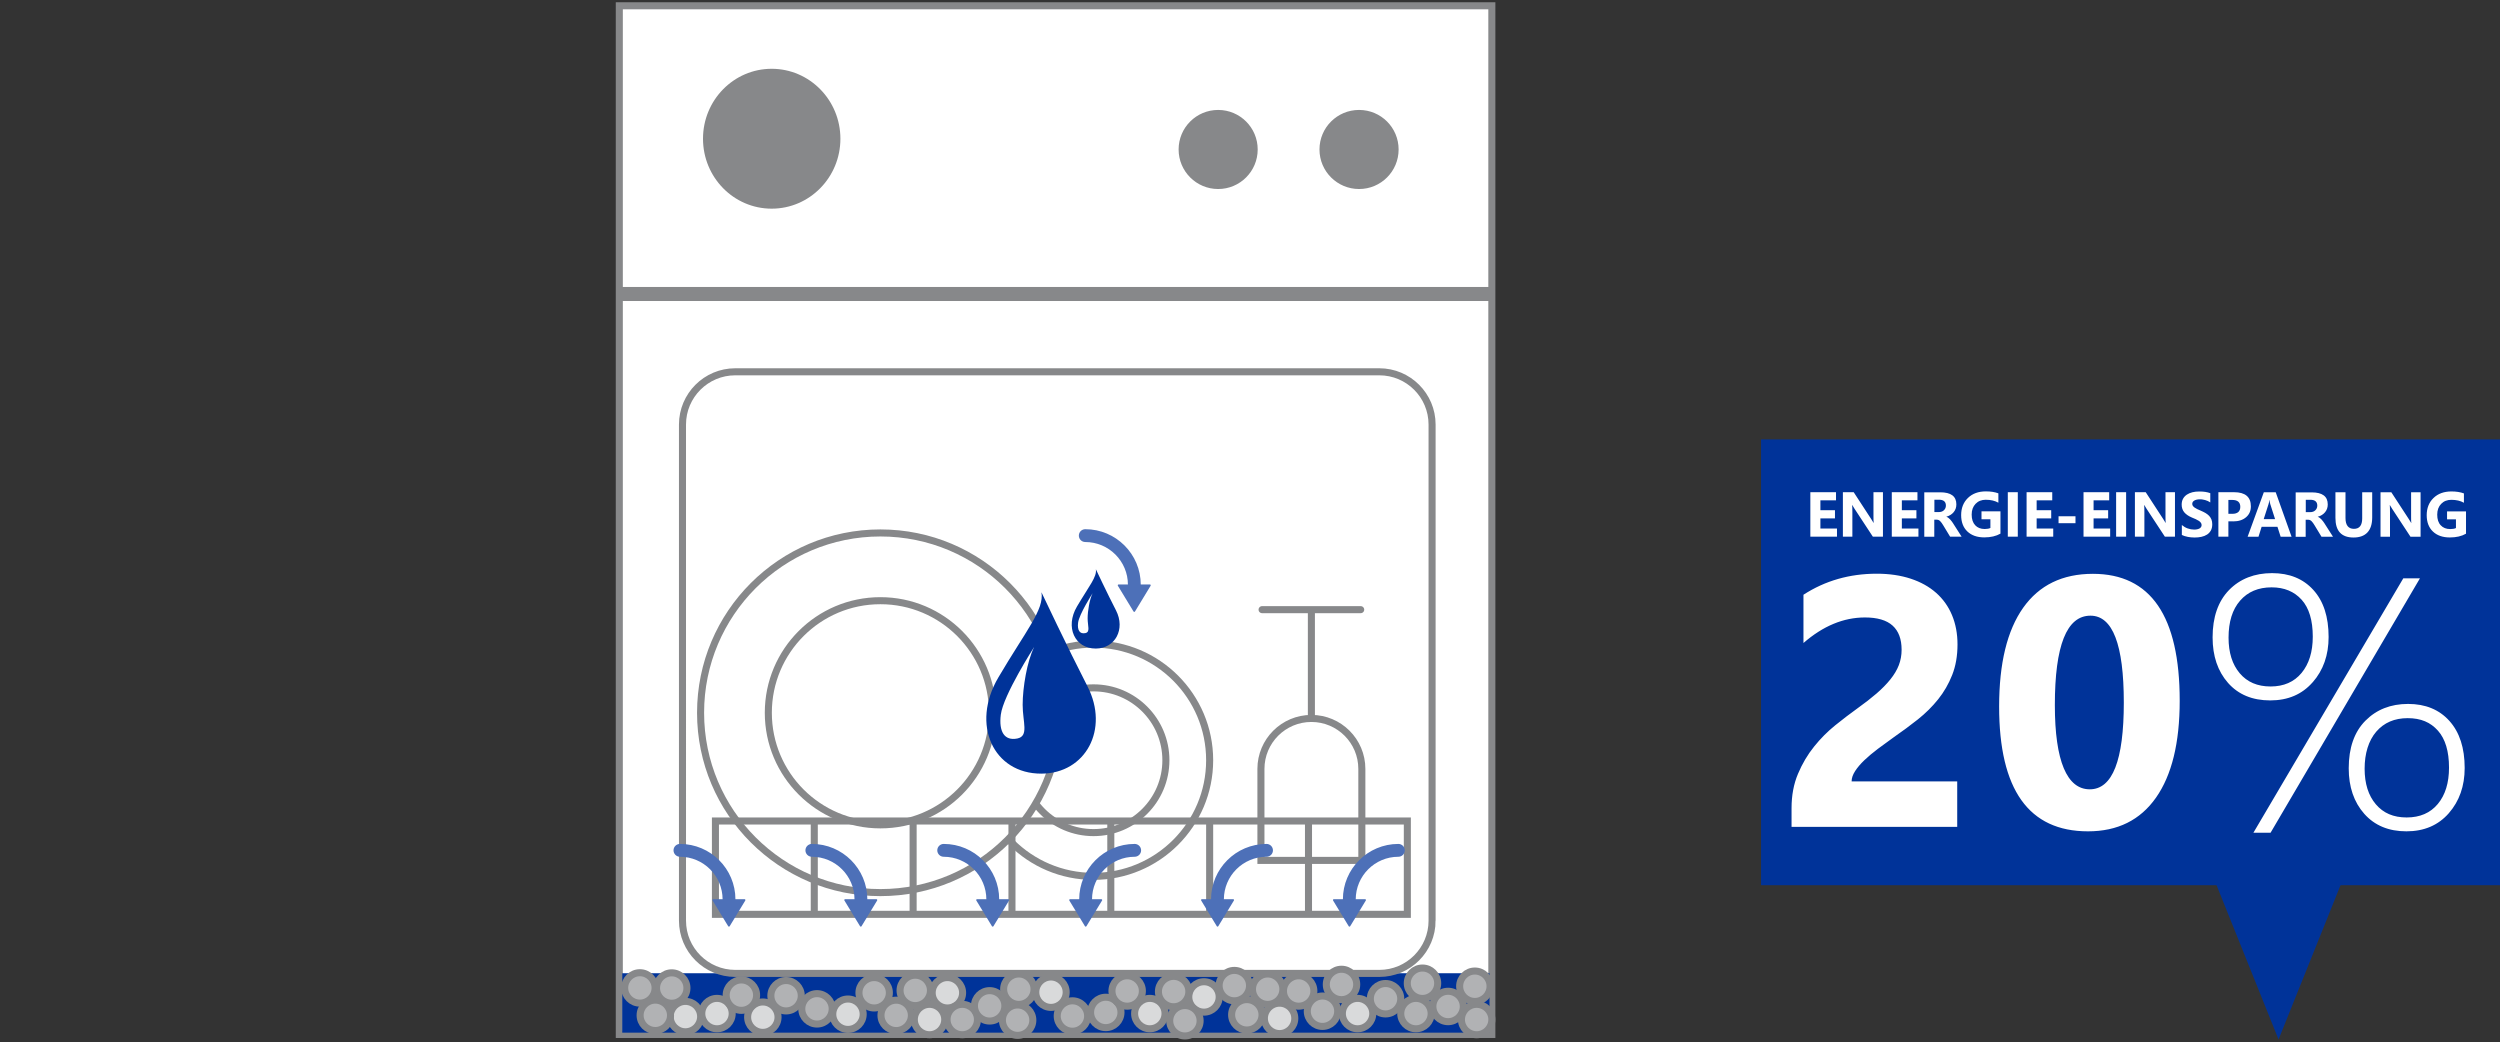
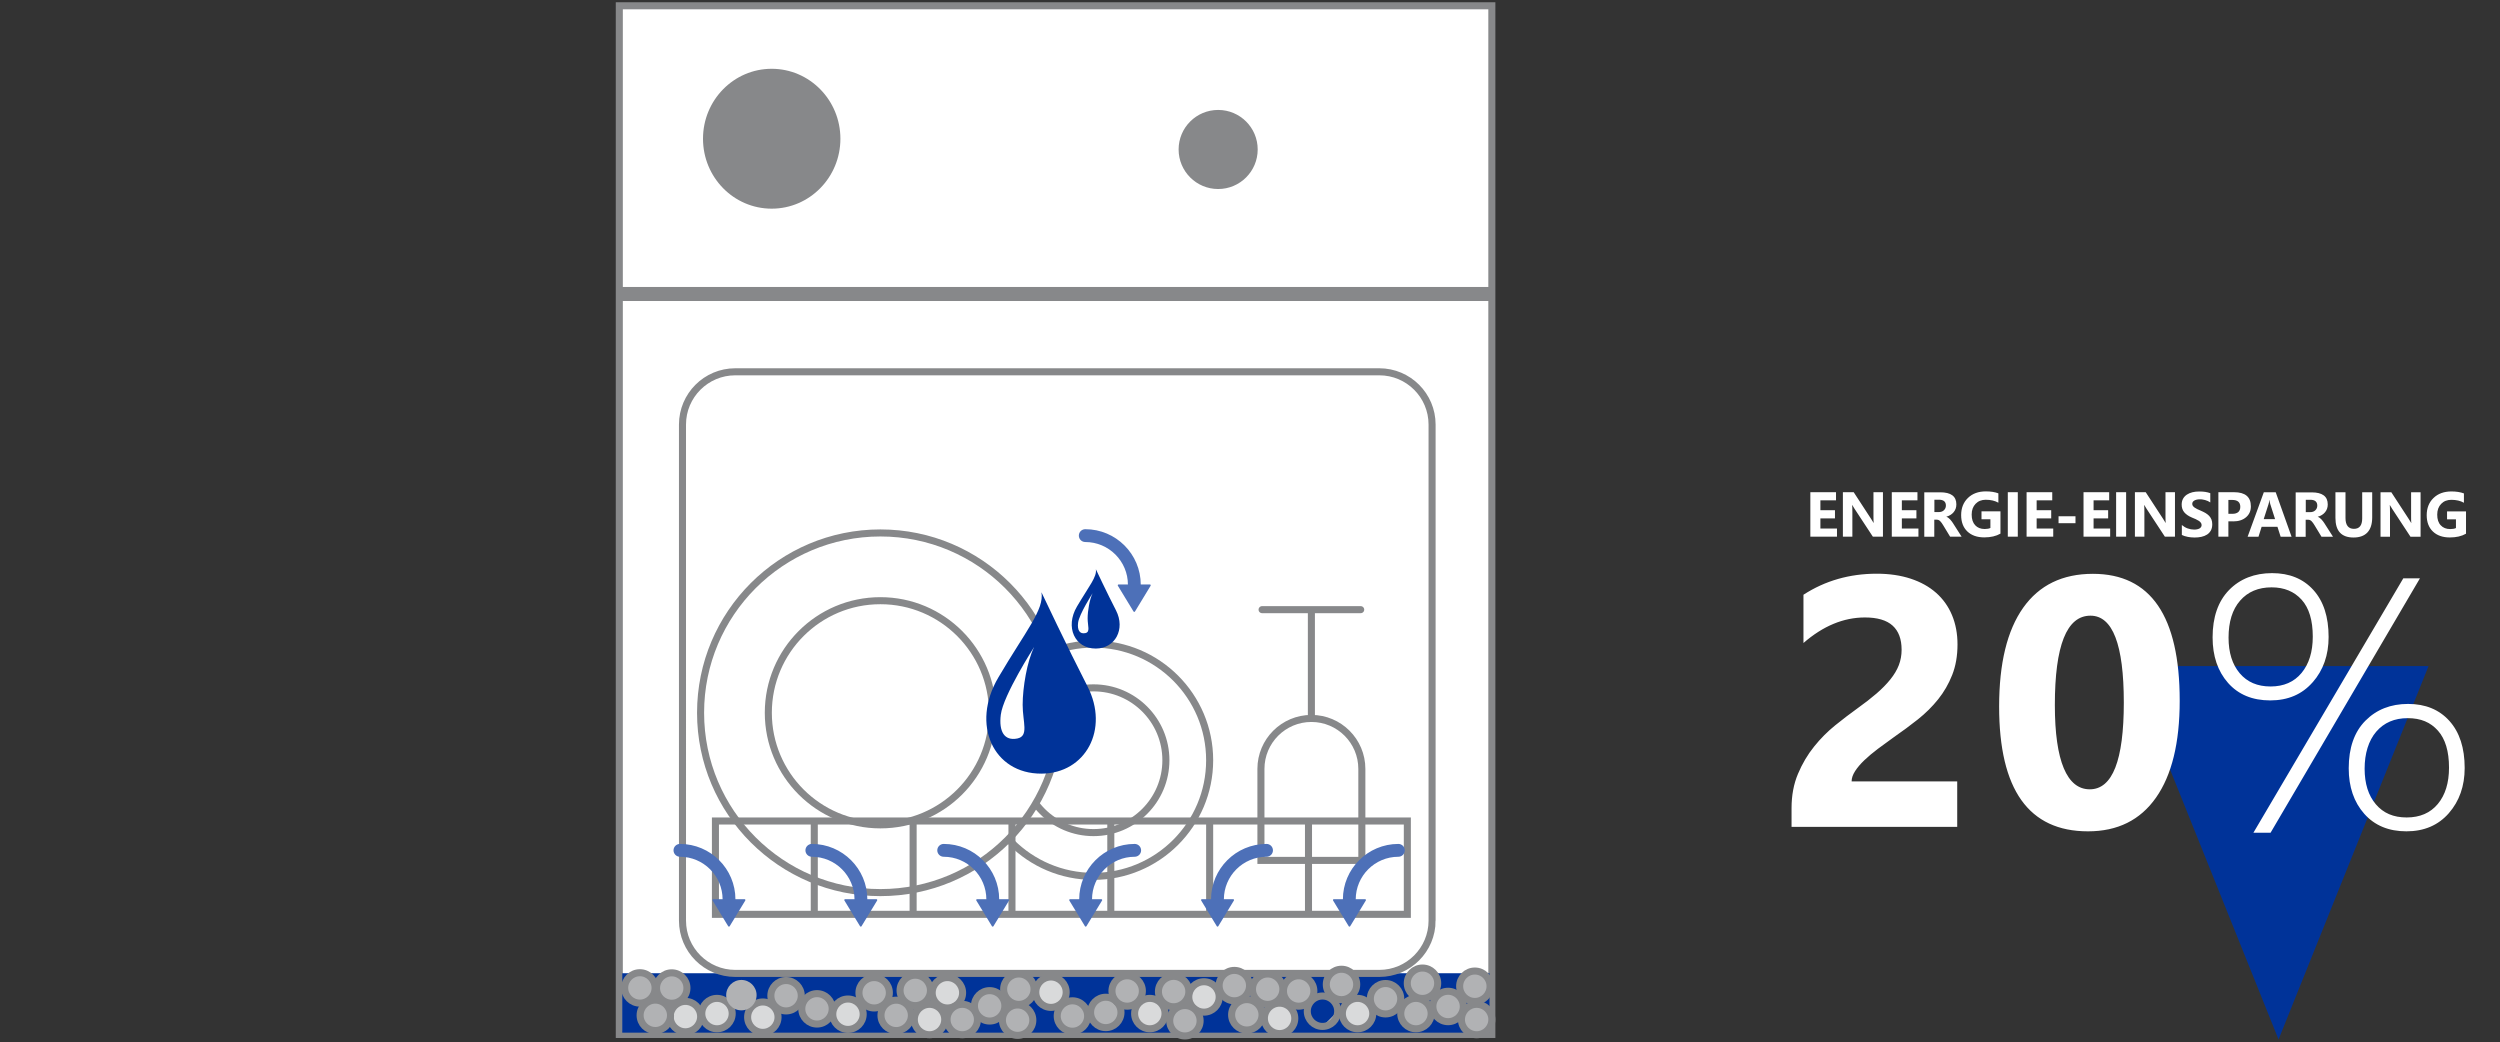
<svg xmlns="http://www.w3.org/2000/svg" id="Halbe_Breite__423_5px_" viewBox="0 0 432.5 180.33">
  <rect x="0" y="0" width="432.5" height="180.33" fill="#333333" stroke="none" />
  <defs>
    <style>.cls-1{fill:#d9dadb;}.cls-2{fill:#87888a;}.cls-3{fill:#fff;}.cls-4{stroke-miterlimit:10;}.cls-4,.cls-5,.cls-6{stroke-width:1.22px;}.cls-4,.cls-5,.cls-6,.cls-7{fill:none;stroke:#87888a;}.cls-8{fill:#4d70b8;}.cls-9{fill:#b1b2b4;}.cls-10{fill:#039;}.cls-6{stroke-linecap:round;}.cls-7{stroke-width:2.43px;}</style>
  </defs>
  <g id="_3_Vorspülen_Zeolith">
    <g>
      <g>
        <rect class="cls-3" x="107.14" y="1" width="150.95" height="177.96" />
        <rect class="cls-5" x="107.14" y="1" width="150.95" height="177.96" />
        <rect class="cls-10" x="107.65" y="168.37" width="150.03" height="10.28" />
        <path class="cls-5" d="M201.7,131.52c0,6.91-5.61,12.52-12.52,12.52s-12.52-5.61-12.52-12.52,5.61-12.52,12.52-12.52,12.52,5.6,12.52,12.52Zm7.57,0c0,11.1-9,20.09-20.09,20.09s-20.09-8.99-20.09-20.09,9-20.09,20.09-20.09,20.09,9,20.09,20.09Zm38.48,27.75c0,5.04-4.09,9.13-9.13,9.13H127.2c-5.04,0-9.13-4.09-9.13-9.13V73.45c0-5.04,4.09-9.13,9.13-9.13h111.42c5.04,0,9.13,4.09,9.13,9.13v85.82Z" />
        <path class="cls-3" d="M183.42,123.31c0,17.18-13.93,31.11-31.11,31.11s-31.11-13.93-31.11-31.11,13.93-31.11,31.11-31.11,31.11,13.93,31.11,31.11" />
        <path class="cls-5" d="M183.42,123.31c0,17.18-13.93,31.11-31.11,31.11s-31.11-13.93-31.11-31.11,13.93-31.11,31.11-31.11,31.11,13.93,31.11,31.11Z" />
        <path class="cls-3" d="M171.7,123.31c0,10.71-8.68,19.39-19.39,19.39s-19.39-8.68-19.39-19.39,8.68-19.39,19.39-19.39,19.39,8.68,19.39,19.39" />
        <path class="cls-5" d="M171.7,123.31c0,10.71-8.68,19.39-19.39,19.39s-19.39-8.68-19.39-19.39,8.68-19.39,19.39-19.39,19.39,8.68,19.39,19.39Z" />
        <line class="cls-7" x1="107.45" y1="50.86" x2="257.74" y2="50.86" />
        <path class="cls-2" d="M121.62,24c0-6.68,5.32-12.1,11.88-12.1s11.89,5.42,11.89,12.1-5.32,12.1-11.89,12.1-11.88-5.42-11.88-12.1" />
        <path class="cls-2" d="M203.9,25.86c0-3.78,3.06-6.84,6.84-6.84s6.84,3.06,6.84,6.84-3.07,6.84-6.84,6.84-6.84-3.06-6.84-6.84" />
-         <path class="cls-2" d="M228.27,25.86c0-3.78,3.06-6.84,6.85-6.84s6.84,3.06,6.84,6.84-3.06,6.84-6.84,6.84-6.85-3.06-6.85-6.84" />
        <path class="cls-5" d="M226.87,124.3v-19.13m8.73,43.68v-15.83c0-4.82-3.91-8.73-8.73-8.73s-8.73,3.91-8.73,8.73v15.83h17.46Zm7.87,9.33h-17.1v-16.15h17.1v16.15Zm-17.1,0h-17.1v-16.15h17.1v16.15Zm-17.1,0h-17.1v-16.15h17.1v16.15Zm-17.1,0h-17.1v-16.15h17.1v16.15Zm-17.1,0h-17.1v-16.15h17.1v16.15Zm-17.1,0h-17.1v-16.15h17.1v16.15Zm-17.1,0h-17.1v-16.15h17.1v16.15Z" />
        <line class="cls-6" x1="218.34" y1="105.47" x2="235.4" y2="105.47" />
        <g>
          <path class="cls-8" d="M126.1,155.56h-2.7c-.05,0-.1,.03-.13,.07-.03,.05-.03,.1,0,.15l2.71,4.46s.08,.07,.13,.07c.04,0,.08-.02,.1-.05,0,0,.01-.01,.02-.02l2.71-4.46s.03-.1,0-.15c-.03-.04-.07-.07-.13-.07h-2.72Z" />
          <path class="cls-8" d="M117.63,146c5.3,0,9.6,4.31,9.6,9.6,0,.61-.5,1.11-1.11,1.11s-1.11-.5-1.11-1.11c0-4.07-3.31-7.38-7.38-7.38-.61,0-1.11-.5-1.11-1.11s.5-1.11,1.11-1.11" />
          <path class="cls-8" d="M140.45,146c5.3,0,9.6,4.31,9.6,9.6,0,.61-.5,1.11-1.11,1.11s-1.11-.5-1.11-1.11c0-4.07-3.31-7.38-7.38-7.38-.61,0-1.11-.5-1.11-1.11s.5-1.11,1.11-1.11" />
          <path class="cls-8" d="M148.91,155.56h-2.7c-.05,0-.1,.03-.13,.07-.03,.05-.03,.1,0,.15l2.71,4.46s.08,.07,.13,.07c.04,0,.08-.02,.1-.05,0,0,.01-.01,.02-.02l2.71-4.46s.03-.1,0-.15c-.03-.04-.07-.07-.13-.07h-2.72Z" />
          <path class="cls-8" d="M163.26,146c5.3,0,9.6,4.31,9.6,9.6,0,.61-.5,1.11-1.11,1.11s-1.11-.5-1.11-1.11c0-4.07-3.31-7.38-7.38-7.38-.61,0-1.11-.5-1.11-1.11s.5-1.11,1.11-1.11" />
          <path class="cls-8" d="M171.73,155.56h-2.7c-.05,0-.1,.03-.13,.07-.03,.05-.03,.1,0,.15l2.71,4.46s.08,.07,.13,.07c.04,0,.08-.02,.1-.05,0,0,.01-.01,.02-.02l2.71-4.46s.03-.1,0-.15c-.03-.04-.07-.07-.13-.07h-2.72Z" />
          <path class="cls-8" d="M241.92,146c-5.3,0-9.6,4.31-9.6,9.6,0,.61,.5,1.11,1.11,1.11s1.11-.5,1.11-1.11c0-4.07,3.31-7.38,7.38-7.38,.61,0,1.11-.5,1.11-1.11s-.5-1.11-1.11-1.11" />
          <path class="cls-8" d="M233.46,155.56h2.7c.05,0,.1,.03,.13,.07,.03,.05,.03,.1,0,.15l-2.71,4.46s-.08,.07-.13,.07c-.04,0-.08-.02-.1-.05,0,0-.01-.01-.02-.02l-2.71-4.46s-.03-.1,0-.15c.02-.04,.07-.07,.13-.07h2.72Z" />
          <path class="cls-8" d="M219.11,146c-5.3,0-9.6,4.31-9.6,9.6,0,.61,.5,1.11,1.11,1.11s1.11-.5,1.11-1.11c0-4.07,3.31-7.38,7.38-7.38,.61,0,1.11-.5,1.11-1.11s-.5-1.11-1.11-1.11" />
          <path class="cls-8" d="M210.64,155.56h2.7c.05,0,.1,.03,.13,.07,.03,.05,.02,.1,0,.15l-2.71,4.46s-.08,.07-.13,.07c-.04,0-.08-.02-.1-.05,0,0-.01-.01-.02-.02l-2.71-4.46s-.03-.1,0-.15c.03-.04,.07-.07,.13-.07h2.72Z" />
          <path class="cls-8" d="M196.3,146c-5.3,0-9.6,4.31-9.6,9.6,0,.61,.5,1.11,1.11,1.11s1.11-.5,1.11-1.11c0-4.07,3.31-7.38,7.38-7.38,.61,0,1.11-.5,1.11-1.11s-.5-1.11-1.11-1.11" />
          <path class="cls-8" d="M187.83,155.56h2.7c.05,0,.1,.03,.13,.07,.03,.05,.03,.1,0,.15l-2.71,4.46s-.08,.07-.13,.07c-.04,0-.08-.02-.1-.05,0,0-.01-.01-.02-.02l-2.71-4.46s-.03-.1,0-.15c.03-.04,.08-.07,.13-.07h2.72Z" />
          <path class="cls-10" d="M180.17,102.46s4.56,9.65,7.97,16.29c3.8,7.41-.31,15.06-7.97,15.09-8.32,.03-12.26-8.49-7.46-16.63,4.8-8.15,7.97-11.75,7.46-14.75m-1.29,9.52s-5.32,8.29-5.74,11.66c-.37,2.95,.63,4.57,2.86,4.12,2.04-.42,.92-2.83,.92-5.83s.77-7.54,1.97-9.94" />
          <path class="cls-10" d="M189.58,98.47s1.99,4.22,3.49,7.13c1.66,3.24-.14,6.59-3.49,6.6-3.64,.02-5.37-3.71-3.26-7.28,2.1-3.56,3.49-5.14,3.26-6.45m-.56,4.16s-2.33,3.63-2.51,5.1c-.16,1.29,.28,2,1.25,1.8,.9-.19,.4-1.24,.4-2.55s.34-3.3,.86-4.35" />
          <path class="cls-1" d="M121.21,175.87c0,1.45-1.18,2.63-2.63,2.63s-2.63-1.18-2.63-2.63,1.18-2.63,2.63-2.63,2.63,1.18,2.63,2.63" />
          <path class="cls-4" d="M121.21,175.87c0,1.45-1.18,2.63-2.63,2.63s-2.63-1.18-2.63-2.63,1.18-2.63,2.63-2.63,2.63,1.18,2.63,2.63Z" />
          <path class="cls-1" d="M134.6,175.97c0,1.45-1.18,2.63-2.63,2.63s-2.63-1.18-2.63-2.63,1.18-2.63,2.63-2.63,2.63,1.18,2.63,2.63" />
          <path class="cls-4" d="M134.6,175.97c0,1.45-1.18,2.63-2.63,2.63s-2.63-1.18-2.63-2.63,1.18-2.63,2.63-2.63,2.63,1.18,2.63,2.63Z" />
          <path class="cls-1" d="M149.33,175.46c0,1.45-1.18,2.63-2.63,2.63s-2.63-1.18-2.63-2.63,1.18-2.63,2.63-2.63,2.63,1.18,2.63,2.63" />
          <path class="cls-4" d="M149.33,175.46c0,1.45-1.18,2.63-2.63,2.63s-2.63-1.18-2.63-2.63,1.18-2.63,2.63-2.63,2.63,1.18,2.63,2.63Z" />
          <path class="cls-1" d="M163.44,176.38c0,1.45-1.18,2.63-2.63,2.63s-2.63-1.18-2.63-2.63,1.18-2.63,2.63-2.63,2.63,1.18,2.63,2.63" />
          <path class="cls-4" d="M163.44,176.38c0,1.45-1.18,2.63-2.63,2.63s-2.63-1.18-2.63-2.63,1.18-2.63,2.63-2.63,2.63,1.18,2.63,2.63Z" />
          <path class="cls-1" d="M201.55,175.35c0,1.45-1.18,2.63-2.63,2.63s-2.63-1.18-2.63-2.63,1.18-2.63,2.63-2.63,2.63,1.18,2.63,2.63" />
          <path class="cls-4" d="M201.55,175.35c0,1.45-1.18,2.63-2.63,2.63s-2.63-1.18-2.63-2.63,1.18-2.63,2.63-2.63,2.63,1.18,2.63,2.63Z" />
          <path class="cls-1" d="M224,176.18c0,1.45-1.18,2.63-2.63,2.63s-2.63-1.18-2.63-2.63,1.18-2.63,2.63-2.63,2.63,1.18,2.63,2.63" />
          <path class="cls-4" d="M224,176.18c0,1.45-1.18,2.63-2.63,2.63s-2.63-1.18-2.63-2.63,1.18-2.63,2.63-2.63,2.63,1.18,2.63,2.63Z" />
          <path class="cls-1" d="M237.49,175.35c0,1.45-1.18,2.63-2.63,2.63s-2.63-1.18-2.63-2.63,1.18-2.63,2.63-2.63,2.63,1.18,2.63,2.63" />
          <path class="cls-4" d="M237.49,175.35c0,1.45-1.18,2.63-2.63,2.63s-2.63-1.18-2.63-2.63,1.18-2.63,2.63-2.63,2.63,1.18,2.63,2.63Z" />
          <path class="cls-1" d="M166.53,171.75c0,1.45-1.18,2.63-2.63,2.63s-2.63-1.18-2.63-2.63,1.18-2.63,2.63-2.63,2.63,1.18,2.63,2.63" />
          <path class="cls-4" d="M166.53,171.75c0,1.45-1.18,2.63-2.63,2.63s-2.63-1.18-2.63-2.63,1.18-2.63,2.63-2.63,2.63,1.18,2.63,2.63Z" />
          <path class="cls-1" d="M184.45,171.65c0,1.45-1.18,2.63-2.63,2.63s-2.63-1.18-2.63-2.63,1.18-2.63,2.63-2.63,2.63,1.18,2.63,2.63" />
          <path class="cls-4" d="M184.45,171.65c0,1.45-1.18,2.63-2.63,2.63s-2.63-1.18-2.63-2.63,1.18-2.63,2.63-2.63,2.63,1.18,2.63,2.63Z" />
          <path class="cls-1" d="M210.92,172.47c0,1.45-1.18,2.63-2.63,2.63s-2.63-1.18-2.63-2.63,1.18-2.63,2.63-2.63,2.63,1.18,2.63,2.63" />
          <path class="cls-4" d="M210.92,172.47c0,1.45-1.18,2.63-2.63,2.63s-2.63-1.18-2.63-2.63,1.18-2.63,2.63-2.63,2.63,1.18,2.63,2.63Z" />
          <path class="cls-1" d="M126.67,175.35c0,1.45-1.18,2.63-2.63,2.63s-2.63-1.18-2.63-2.63,1.18-2.63,2.63-2.63,2.63,1.18,2.63,2.63" />
          <path class="cls-4" d="M126.67,175.35c0,1.45-1.18,2.63-2.63,2.63s-2.63-1.18-2.63-2.63,1.18-2.63,2.63-2.63,2.63,1.18,2.63,2.63Z" />
          <path class="cls-9" d="M113.33,170.91c0,1.45-1.18,2.63-2.63,2.63s-2.63-1.18-2.63-2.63,1.18-2.63,2.63-2.63,2.63,1.18,2.63,2.63" />
          <path class="cls-4" d="M113.33,170.91c0,1.45-1.18,2.63-2.63,2.63s-2.63-1.18-2.63-2.63,1.18-2.63,2.63-2.63,2.63,1.18,2.63,2.63Z" />
          <path class="cls-9" d="M116,175.65c0,1.45-1.18,2.63-2.63,2.63s-2.63-1.18-2.63-2.63,1.18-2.63,2.63-2.63,2.63,1.18,2.63,2.63" />
          <path class="cls-4" d="M116,175.65c0,1.45-1.18,2.63-2.63,2.63s-2.63-1.18-2.63-2.63,1.18-2.63,2.63-2.63,2.63,1.18,2.63,2.63Z" />
          <path class="cls-9" d="M118.84,170.93c0,1.45-1.18,2.63-2.63,2.63s-2.63-1.18-2.63-2.63,1.18-2.63,2.63-2.63,2.63,1.18,2.63,2.63" />
          <path class="cls-4" d="M118.84,170.93c0,1.45-1.18,2.63-2.63,2.63s-2.63-1.18-2.63-2.63,1.18-2.63,2.63-2.63,2.63,1.18,2.63,2.63Z" />
          <path class="cls-9" d="M130.89,172.16c0,1.45-1.18,2.63-2.63,2.63s-2.63-1.18-2.63-2.63,1.18-2.63,2.63-2.63,2.63,1.18,2.63,2.63" />
-           <path class="cls-4" d="M130.89,172.16c0,1.45-1.18,2.63-2.63,2.63s-2.63-1.18-2.63-2.63,1.18-2.63,2.63-2.63,2.63,1.18,2.63,2.63Z" />
          <path class="cls-9" d="M138.62,172.26c0,1.45-1.18,2.63-2.63,2.63s-2.63-1.18-2.63-2.63,1.18-2.63,2.63-2.63,2.63,1.18,2.63,2.63" />
          <path class="cls-4" d="M138.62,172.26c0,1.45-1.18,2.63-2.63,2.63s-2.63-1.18-2.63-2.63,1.18-2.63,2.63-2.63,2.63,1.18,2.63,2.63Z" />
          <path class="cls-9" d="M143.97,174.53c0,1.45-1.18,2.63-2.63,2.63s-2.63-1.18-2.63-2.63,1.18-2.63,2.63-2.63,2.63,1.18,2.63,2.63" />
          <path class="cls-4" d="M143.97,174.53c0,1.45-1.18,2.63-2.63,2.63s-2.63-1.18-2.63-2.63,1.18-2.63,2.63-2.63,2.63,1.18,2.63,2.63Z" />
          <path class="cls-9" d="M153.86,171.75c0,1.45-1.18,2.63-2.63,2.63s-2.63-1.18-2.63-2.63,1.18-2.63,2.63-2.63,2.63,1.18,2.63,2.63" />
          <path class="cls-4" d="M153.86,171.75c0,1.45-1.18,2.63-2.63,2.63s-2.63-1.18-2.63-2.63,1.18-2.63,2.63-2.63,2.63,1.18,2.63,2.63Z" />
          <path class="cls-9" d="M157.67,175.66c0,1.45-1.18,2.63-2.63,2.63s-2.63-1.18-2.63-2.63,1.18-2.63,2.63-2.63,2.63,1.18,2.63,2.63" />
          <path class="cls-4" d="M157.67,175.66c0,1.45-1.18,2.63-2.63,2.63s-2.63-1.18-2.63-2.63,1.18-2.63,2.63-2.63,2.63,1.18,2.63,2.63Z" />
          <path class="cls-9" d="M160.97,171.34c0,1.45-1.18,2.63-2.63,2.63s-2.63-1.18-2.63-2.63,1.18-2.63,2.63-2.63,2.63,1.18,2.63,2.63" />
          <path class="cls-4" d="M160.97,171.34c0,1.45-1.18,2.63-2.63,2.63s-2.63-1.18-2.63-2.63,1.18-2.63,2.63-2.63,2.63,1.18,2.63,2.63Z" />
          <path class="cls-9" d="M169.1,176.38c0,1.45-1.18,2.63-2.63,2.63s-2.63-1.18-2.63-2.63,1.18-2.63,2.63-2.63,2.63,1.18,2.63,2.63" />
          <path class="cls-4" d="M169.1,176.38c0,1.45-1.18,2.63-2.63,2.63s-2.63-1.18-2.63-2.63,1.18-2.63,2.63-2.63,2.63,1.18,2.63,2.63Z" />
          <path class="cls-9" d="M173.84,174.01c0,1.45-1.18,2.63-2.63,2.63s-2.63-1.18-2.63-2.63,1.18-2.63,2.63-2.63,2.63,1.18,2.63,2.63" />
          <path class="cls-4" d="M173.84,174.01c0,1.45-1.18,2.63-2.63,2.63s-2.63-1.18-2.63-2.63,1.18-2.63,2.63-2.63,2.63,1.18,2.63,2.63Z" />
          <path class="cls-9" d="M178.89,171.13c0,1.45-1.18,2.63-2.63,2.63s-2.63-1.18-2.63-2.63,1.18-2.63,2.63-2.63,2.63,1.18,2.63,2.63" />
          <path class="cls-4" d="M178.89,171.13c0,1.45-1.18,2.63-2.63,2.63s-2.63-1.18-2.63-2.63,1.18-2.63,2.63-2.63,2.63,1.18,2.63,2.63Z" />
          <path class="cls-9" d="M178.68,176.49c0,1.45-1.18,2.63-2.63,2.63s-2.63-1.18-2.63-2.63,1.18-2.63,2.63-2.63,2.63,1.18,2.63,2.63" />
          <path class="cls-4" d="M178.68,176.49c0,1.45-1.18,2.63-2.63,2.63s-2.63-1.18-2.63-2.63,1.18-2.63,2.63-2.63,2.63,1.18,2.63,2.63Z" />
          <path class="cls-9" d="M188.16,175.77c0,1.45-1.18,2.63-2.63,2.63s-2.63-1.18-2.63-2.63,1.18-2.63,2.63-2.63,2.63,1.18,2.63,2.63" />
          <path class="cls-4" d="M188.16,175.77c0,1.45-1.18,2.63-2.63,2.63s-2.63-1.18-2.63-2.63,1.18-2.63,2.63-2.63,2.63,1.18,2.63,2.63Z" />
          <path class="cls-9" d="M193.93,175.15c0,1.45-1.18,2.63-2.63,2.63s-2.63-1.18-2.63-2.63,1.18-2.63,2.63-2.63,2.63,1.18,2.63,2.63" />
          <path class="cls-4" d="M193.93,175.15c0,1.45-1.18,2.63-2.63,2.63s-2.63-1.18-2.63-2.63,1.18-2.63,2.63-2.63,2.63,1.18,2.63,2.63Z" />
          <path class="cls-9" d="M197.63,171.44c0,1.45-1.18,2.63-2.63,2.63s-2.63-1.18-2.63-2.63,1.18-2.63,2.63-2.63,2.63,1.18,2.63,2.63" />
          <path class="cls-4" d="M197.63,171.44c0,1.45-1.18,2.63-2.63,2.63s-2.63-1.18-2.63-2.63,1.18-2.63,2.63-2.63,2.63,1.18,2.63,2.63Z" />
          <path class="cls-9" d="M205.67,171.54c0,1.45-1.18,2.63-2.63,2.63s-2.63-1.18-2.63-2.63,1.18-2.63,2.63-2.63,2.63,1.18,2.63,2.63" />
          <path class="cls-4" d="M205.67,171.54c0,1.45-1.18,2.63-2.63,2.63s-2.63-1.18-2.63-2.63,1.18-2.63,2.63-2.63,2.63,1.18,2.63,2.63Z" />
          <path class="cls-9" d="M216.17,170.51c0,1.45-1.18,2.63-2.63,2.63s-2.63-1.18-2.63-2.63,1.18-2.63,2.63-2.63,2.63,1.18,2.63,2.63" />
          <path class="cls-4" d="M216.17,170.51c0,1.45-1.18,2.63-2.63,2.63s-2.63-1.18-2.63-2.63,1.18-2.63,2.63-2.63,2.63,1.18,2.63,2.63Z" />
          <path class="cls-9" d="M218.33,175.56c0,1.45-1.18,2.63-2.63,2.63s-2.63-1.18-2.63-2.63,1.18-2.63,2.63-2.63,2.63,1.18,2.63,2.63" />
          <path class="cls-4" d="M218.33,175.56c0,1.45-1.18,2.63-2.63,2.63s-2.63-1.18-2.63-2.63,1.18-2.63,2.63-2.63,2.63,1.18,2.63,2.63Z" />
          <path class="cls-9" d="M221.94,171.13c0,1.45-1.18,2.63-2.63,2.63s-2.63-1.18-2.63-2.63,1.18-2.63,2.63-2.63,2.63,1.18,2.63,2.63" />
          <path class="cls-4" d="M221.94,171.13c0,1.45-1.18,2.63-2.63,2.63s-2.63-1.18-2.63-2.63,1.18-2.63,2.63-2.63,2.63,1.18,2.63,2.63Z" />
          <path class="cls-9" d="M227.3,171.44c0,1.45-1.18,2.63-2.63,2.63s-2.63-1.18-2.63-2.63,1.18-2.63,2.63-2.63,2.63,1.18,2.63,2.63" />
          <path class="cls-4" d="M227.3,171.44c0,1.45-1.18,2.63-2.63,2.63s-2.63-1.18-2.63-2.63,1.18-2.63,2.63-2.63,2.63,1.18,2.63,2.63Z" />
-           <path class="cls-9" d="M231.42,174.94c0,1.45-1.18,2.63-2.63,2.63s-2.63-1.18-2.63-2.63,1.18-2.63,2.63-2.63,2.63,1.18,2.63,2.63" />
+           <path class="cls-9" d="M231.42,174.94c0,1.45-1.18,2.63-2.63,2.63" />
          <path class="cls-4" d="M231.42,174.94c0,1.45-1.18,2.63-2.63,2.63s-2.63-1.18-2.63-2.63,1.18-2.63,2.63-2.63,2.63,1.18,2.63,2.63Z" />
          <path class="cls-9" d="M234.71,170.31c0,1.45-1.18,2.63-2.63,2.63s-2.63-1.18-2.63-2.63,1.18-2.63,2.63-2.63,2.63,1.18,2.63,2.63" />
          <path class="cls-4" d="M234.71,170.31c0,1.45-1.18,2.63-2.63,2.63s-2.63-1.18-2.63-2.63,1.18-2.63,2.63-2.63,2.63,1.18,2.63,2.63Z" />
          <path class="cls-9" d="M242.33,172.78c0,1.45-1.18,2.63-2.63,2.63s-2.63-1.18-2.63-2.63,1.18-2.63,2.63-2.63,2.63,1.18,2.63,2.63" />
          <path class="cls-4" d="M242.33,172.78c0,1.45-1.18,2.63-2.63,2.63s-2.63-1.18-2.63-2.63,1.18-2.63,2.63-2.63,2.63,1.18,2.63,2.63Z" />
          <path class="cls-9" d="M247.59,175.35c0,1.45-1.18,2.63-2.63,2.63s-2.63-1.18-2.63-2.63,1.18-2.63,2.63-2.63,2.63,1.18,2.63,2.63" />
          <path class="cls-4" d="M247.59,175.35c0,1.45-1.18,2.63-2.63,2.63s-2.63-1.18-2.63-2.63,1.18-2.63,2.63-2.63,2.63,1.18,2.63,2.63Z" />
          <path class="cls-9" d="M248.72,170.1c0,1.45-1.18,2.63-2.63,2.63s-2.63-1.18-2.63-2.63,1.18-2.63,2.63-2.63,2.63,1.18,2.63,2.63" />
          <path class="cls-4" d="M248.72,170.1c0,1.45-1.18,2.63-2.63,2.63s-2.63-1.18-2.63-2.63,1.18-2.63,2.63-2.63,2.63,1.18,2.63,2.63Z" />
          <path class="cls-9" d="M253.15,174.12c0,1.45-1.18,2.63-2.63,2.63s-2.63-1.18-2.63-2.63,1.18-2.63,2.63-2.63,2.63,1.18,2.63,2.63" />
          <path class="cls-4" d="M253.15,174.12c0,1.45-1.18,2.63-2.63,2.63s-2.63-1.18-2.63-2.63,1.18-2.63,2.63-2.63,2.63,1.18,2.63,2.63Z" />
          <path class="cls-9" d="M258.09,176.38c0,1.45-1.18,2.63-2.63,2.63s-2.63-1.18-2.63-2.63,1.18-2.63,2.63-2.63,2.63,1.18,2.63,2.63" />
          <path class="cls-4" d="M258.09,176.38c0,1.45-1.18,2.63-2.63,2.63s-2.63-1.18-2.63-2.63,1.18-2.63,2.63-2.63,2.63,1.18,2.63,2.63Z" />
          <path class="cls-9" d="M257.78,170.62c0,1.45-1.18,2.63-2.63,2.63s-2.63-1.18-2.63-2.63,1.18-2.63,2.63-2.63,2.63,1.18,2.63,2.63" />
          <path class="cls-4" d="M257.78,170.62c0,1.45-1.18,2.63-2.63,2.63s-2.63-1.18-2.63-2.63,1.18-2.63,2.63-2.63,2.63,1.18,2.63,2.63Z" />
          <path class="cls-9" d="M207.62,176.59c0,1.45-1.18,2.63-2.63,2.63s-2.63-1.18-2.63-2.63,1.18-2.63,2.63-2.63,2.63,1.18,2.63,2.63" />
          <path class="cls-4" d="M207.62,176.59c0,1.45-1.18,2.63-2.63,2.63s-2.63-1.18-2.63-2.63,1.18-2.63,2.63-2.63,2.63,1.18,2.63,2.63Z" />
          <path class="cls-8" d="M196.22,101.11h-2.7c-.05,0-.1,.03-.13,.07-.03,.05-.03,.1,0,.15l2.71,4.46s.08,.07,.13,.07c.04,0,.08-.02,.1-.05,0,0,.01-.01,.02-.02l2.71-4.46s.03-.1,0-.15c-.03-.04-.07-.07-.13-.07h-2.72Z" />
          <path class="cls-8" d="M187.75,91.55c5.3,0,9.6,4.31,9.6,9.6,0,.61-.5,1.11-1.11,1.11s-1.11-.5-1.11-1.11c0-4.07-3.31-7.38-7.38-7.38-.61,0-1.11-.5-1.11-1.11s.5-1.11,1.11-1.11" />
        </g>
      </g>
      <g>
        <g>
-           <rect class="cls-10" x="304.66" y="76.02" width="127.84" height="77.12" />
          <polygon class="cls-10" points="368.23 115.23 394.19 179.83 420.14 115.23 368.23 115.23" />
        </g>
        <path class="cls-3" d="M426.61,88.47h-3.27v1.38h1.54v1.5c-.24,.12-.57,.18-.99,.18-.69,0-1.24-.22-1.64-.65-.41-.43-.61-1.04-.61-1.84s.23-1.4,.68-1.87c.45-.47,1.04-.7,1.76-.7,.86,0,1.59,.17,2.18,.51v-1.62c-.62-.23-1.34-.34-2.16-.34-1.29,0-2.33,.38-3.11,1.14-.78,.76-1.17,1.75-1.17,2.96s.36,2.15,1.07,2.83c.71,.68,1.69,1.03,2.93,1.03,1.12,0,2.05-.22,2.8-.65v-3.87Zm-7.85-3.31h-1.64v4.25c0,.53,.01,.88,.04,1.06h-.02c-.12-.21-.25-.42-.39-.63l-3.05-4.68h-1.87v7.69h1.64v-4.23c0-.56-.01-.97-.04-1.24h.02c.07,.14,.2,.36,.39,.64l3.17,4.83h1.75v-7.69Zm-8.37,0h-1.73v4.53c0,1.2-.48,1.8-1.43,1.8s-1.46-.62-1.46-1.87v-4.46h-1.74v4.44c0,2.26,1.04,3.39,3.13,3.39s3.23-1.16,3.23-3.47v-4.36Zm-10.71,1.3c.8,0,1.21,.34,1.21,1.01,0,.32-.11,.59-.34,.81-.23,.22-.52,.32-.9,.32h-.75v-2.14h.78Zm2.48,4.12c-.07-.12-.16-.24-.25-.36-.09-.12-.19-.24-.29-.35-.1-.11-.2-.2-.31-.28-.11-.08-.22-.14-.33-.17v-.02c.26-.07,.5-.18,.71-.31,.21-.13,.39-.29,.54-.47,.15-.18,.27-.39,.35-.61,.08-.23,.12-.47,.12-.74,0-1.4-.93-2.09-2.8-2.09h-2.75v7.69h1.73v-2.95h.47c.11,0,.21,.02,.3,.07,.09,.04,.18,.11,.26,.19,.08,.08,.17,.19,.25,.3,.08,.12,.17,.25,.26,.4l1.2,1.98h1.99l-1.45-2.27Zm-10.54-.77l.84-2.61c.07-.22,.12-.45,.13-.67h.04c.02,.27,.07,.5,.13,.69l.83,2.59h-1.97Zm2.07-4.65h-2.05l-2.8,7.69h1.88l.54-1.71h2.74l.55,1.71h1.89l-2.74-7.69Zm-7.5,1.33c.92,0,1.38,.4,1.38,1.19s-.46,1.21-1.38,1.21h-.68v-2.4h.68Zm.15,3.71c.93,0,1.67-.24,2.23-.72,.56-.48,.83-1.1,.83-1.88,0-1.63-.97-2.45-2.91-2.45h-2.71v7.69h1.73v-2.65h.83Zm-7.86,2.68c.38,.07,.78,.11,1.2,.11s.8-.04,1.17-.12,.69-.21,.97-.39c.28-.18,.5-.42,.66-.71,.16-.29,.24-.65,.24-1.08,0-.31-.05-.58-.14-.82-.09-.23-.23-.44-.4-.63-.18-.18-.39-.35-.63-.49-.25-.14-.52-.28-.83-.41-.23-.09-.43-.18-.61-.27-.18-.09-.33-.18-.46-.27-.12-.09-.22-.19-.29-.29-.07-.1-.1-.22-.1-.35,0-.12,.03-.22,.09-.32,.06-.09,.15-.18,.26-.24,.11-.07,.25-.12,.41-.16,.16-.04,.34-.06,.54-.06,.14,0,.29,0,.45,.03,.16,.02,.32,.05,.48,.1,.16,.04,.32,.1,.47,.17,.15,.07,.29,.15,.42,.24v-1.6c-.26-.1-.55-.17-.86-.22-.31-.05-.66-.07-1.07-.07s-.79,.04-1.16,.13c-.36,.09-.69,.23-.96,.41-.28,.19-.5,.42-.66,.71-.16,.29-.24,.63-.24,1.03,0,.51,.15,.95,.44,1.31,.3,.36,.74,.67,1.34,.92,.24,.1,.46,.19,.66,.28,.2,.09,.38,.19,.53,.29,.15,.1,.27,.21,.35,.33,.09,.12,.13,.25,.13,.4,0,.11-.03,.21-.08,.31-.05,.09-.14,.18-.24,.25-.11,.07-.25,.12-.41,.16-.16,.04-.35,.06-.57,.06-.37,0-.74-.07-1.11-.2-.36-.13-.7-.33-1.01-.59v1.72c.28,.14,.61,.25,.99,.32m-2.18-7.72h-1.64v4.25c0,.53,.01,.88,.04,1.06h-.02c-.12-.21-.25-.42-.39-.63l-3.05-4.68h-1.87v7.69h1.64v-4.23c0-.56-.01-.97-.04-1.24h.02c.07,.14,.2,.36,.39,.64l3.17,4.83h1.75v-7.69Zm-8.45,0h-1.73v7.69h1.73v-7.69Zm-2.75,6.29h-2.88v-1.76h2.52v-1.41h-2.52v-1.71h2.7v-1.41h-4.44v7.69h4.61v-1.41Zm-6.01-2.12h-2.93v1.19h2.93v-1.19Zm-3.84,2.12h-2.88v-1.76h2.52v-1.41h-2.52v-1.71h2.7v-1.41h-4.44v7.69h4.61v-1.41Zm-6.14-6.29h-1.73v7.69h1.73v-7.69Zm-3.01,3.31h-3.27v1.38h1.54v1.5c-.24,.12-.57,.18-.99,.18-.69,0-1.24-.22-1.64-.65s-.61-1.04-.61-1.84,.23-1.4,.68-1.87c.45-.47,1.04-.7,1.76-.7,.86,0,1.58,.17,2.18,.51v-1.62c-.62-.23-1.34-.34-2.16-.34-1.29,0-2.33,.38-3.11,1.14s-1.17,1.75-1.17,2.96,.36,2.15,1.07,2.83c.71,.68,1.69,1.03,2.93,1.03,1.12,0,2.05-.22,2.8-.65v-3.87Zm-10.64-2.01c.8,0,1.21,.34,1.21,1.01,0,.32-.11,.59-.34,.81-.23,.22-.52,.32-.9,.32h-.75v-2.14h.78Zm2.48,4.12c-.07-.12-.16-.24-.25-.36-.09-.12-.19-.24-.29-.35-.1-.11-.2-.2-.31-.28-.11-.08-.22-.14-.33-.17v-.02c.26-.07,.5-.18,.71-.31,.21-.13,.39-.29,.54-.47,.15-.18,.27-.39,.35-.61,.08-.23,.12-.47,.12-.74,0-1.4-.93-2.09-2.8-2.09h-2.75v7.69h1.73v-2.95h.47c.11,0,.21,.02,.3,.07,.09,.04,.18,.11,.26,.19,.08,.08,.17,.19,.25,.3,.08,.12,.17,.25,.26,.4l1.2,1.98h1.99l-1.45-2.27Zm-6.01,.87h-2.88v-1.76h2.52v-1.41h-2.52v-1.71h2.7v-1.41h-4.44v7.69h4.61v-1.41Zm-6.15-6.29h-1.64v4.25c0,.53,.01,.88,.04,1.06h-.02c-.12-.21-.25-.42-.39-.63l-3.05-4.68h-1.87v7.69h1.64v-4.23c0-.56-.01-.97-.04-1.24h.02c.07,.14,.2,.36,.39,.64l3.17,4.83h1.75v-7.69Zm-7.94,6.29h-2.88v-1.76h2.52v-1.41h-2.52v-1.71h2.7v-1.41h-4.44v7.69h4.61v-1.41Z" />
        <path class="cls-3" d="M421.76,126.4c1.28,1.44,1.92,3.57,1.92,6.4,0,2.64-.65,4.74-1.94,6.29-1.29,1.55-3.09,2.33-5.39,2.33s-4.04-.76-5.33-2.28-1.94-3.57-1.94-6.16,.67-4.84,2.01-6.4c1.34-1.56,3.16-2.34,5.44-2.34s3.95,.72,5.23,2.16m1.88,14.29c1.83-2.09,2.75-4.7,2.75-7.83,0-3.46-.88-6.18-2.64-8.14-1.76-1.96-4.15-2.94-7.15-2.94s-5.47,.97-7.39,2.91c-1.92,1.94-2.88,4.69-2.88,8.23,0,3.22,.9,5.85,2.69,7.87,1.79,2.02,4.22,3.03,7.29,3.03s5.51-1.05,7.34-3.14m-5-40.63h-2.88l-25.93,44.01h2.97l25.84-44.01Zm-20.46,3.71c1.28,1.43,1.92,3.56,1.92,6.38,0,2.62-.65,4.72-1.94,6.28-1.29,1.56-3.08,2.34-5.36,2.34s-4.04-.76-5.33-2.28c-1.29-1.52-1.94-3.58-1.94-6.16,0-2.74,.66-4.88,2-6.41,1.33-1.53,3.15-2.3,5.45-2.3,2.18,0,3.91,.72,5.2,2.15m1.91,14.27c1.83-2.09,2.75-4.7,2.75-7.83,0-3.49-.88-6.2-2.64-8.14-1.76-1.94-4.14-2.91-7.15-2.91s-5.54,.98-7.44,2.93c-1.89,1.95-2.84,4.68-2.84,8.19,0,3.22,.89,5.85,2.67,7.87,1.78,2.02,4.22,3.03,7.3,3.03s5.51-1.05,7.34-3.14m-32.67,3.5c0,10.01-1.96,15.02-5.89,15.02s-6.04-4.86-6.04-14.57c0-10.31,2.05-15.47,6.16-15.47,3.85,0,5.77,5.01,5.77,15.02m5.57,16.46c2.73-3.89,4.1-9.47,4.1-16.76,0-14.64-5.01-21.96-15.02-21.96-5.27,0-9.29,1.96-12.06,5.87-2.77,3.92-4.16,9.61-4.16,17.08,0,14.4,5.13,21.6,15.38,21.6,5.11,0,9.03-1.94,11.76-5.83m-52.07-4.57c.4-.62,.94-1.26,1.62-1.91,.68-.65,1.47-1.31,2.36-1.98,.89-.67,1.82-1.35,2.78-2.03,1.42-.98,2.79-2,4.12-3.05,1.32-1.05,2.49-2.21,3.5-3.47,1.01-1.26,1.82-2.66,2.43-4.21,.61-1.54,.92-3.3,.92-5.29,0-1.86-.32-3.55-.95-5.06-.63-1.51-1.55-2.8-2.75-3.86-1.2-1.06-2.67-1.88-4.4-2.45-1.73-.57-3.69-.86-5.87-.86-4.71,0-8.93,1.21-12.68,3.64v8.35c3.38-2.94,6.93-4.42,10.64-4.42,2.14,0,3.74,.47,4.78,1.41,1.04,.94,1.56,2.33,1.56,4.18,0,.94-.16,1.83-.48,2.66-.32,.83-.81,1.65-1.46,2.46-.65,.81-1.45,1.63-2.4,2.45-.95,.82-2.06,1.68-3.32,2.58-1.2,.86-2.47,1.83-3.8,2.9-1.33,1.07-2.56,2.3-3.68,3.7-1.12,1.39-2.05,2.96-2.79,4.72-.74,1.75-1.11,3.73-1.11,5.93v3.24h28.66v-7.87h-18.27c0-.56,.2-1.15,.6-1.77" />
      </g>
    </g>
  </g>
</svg>